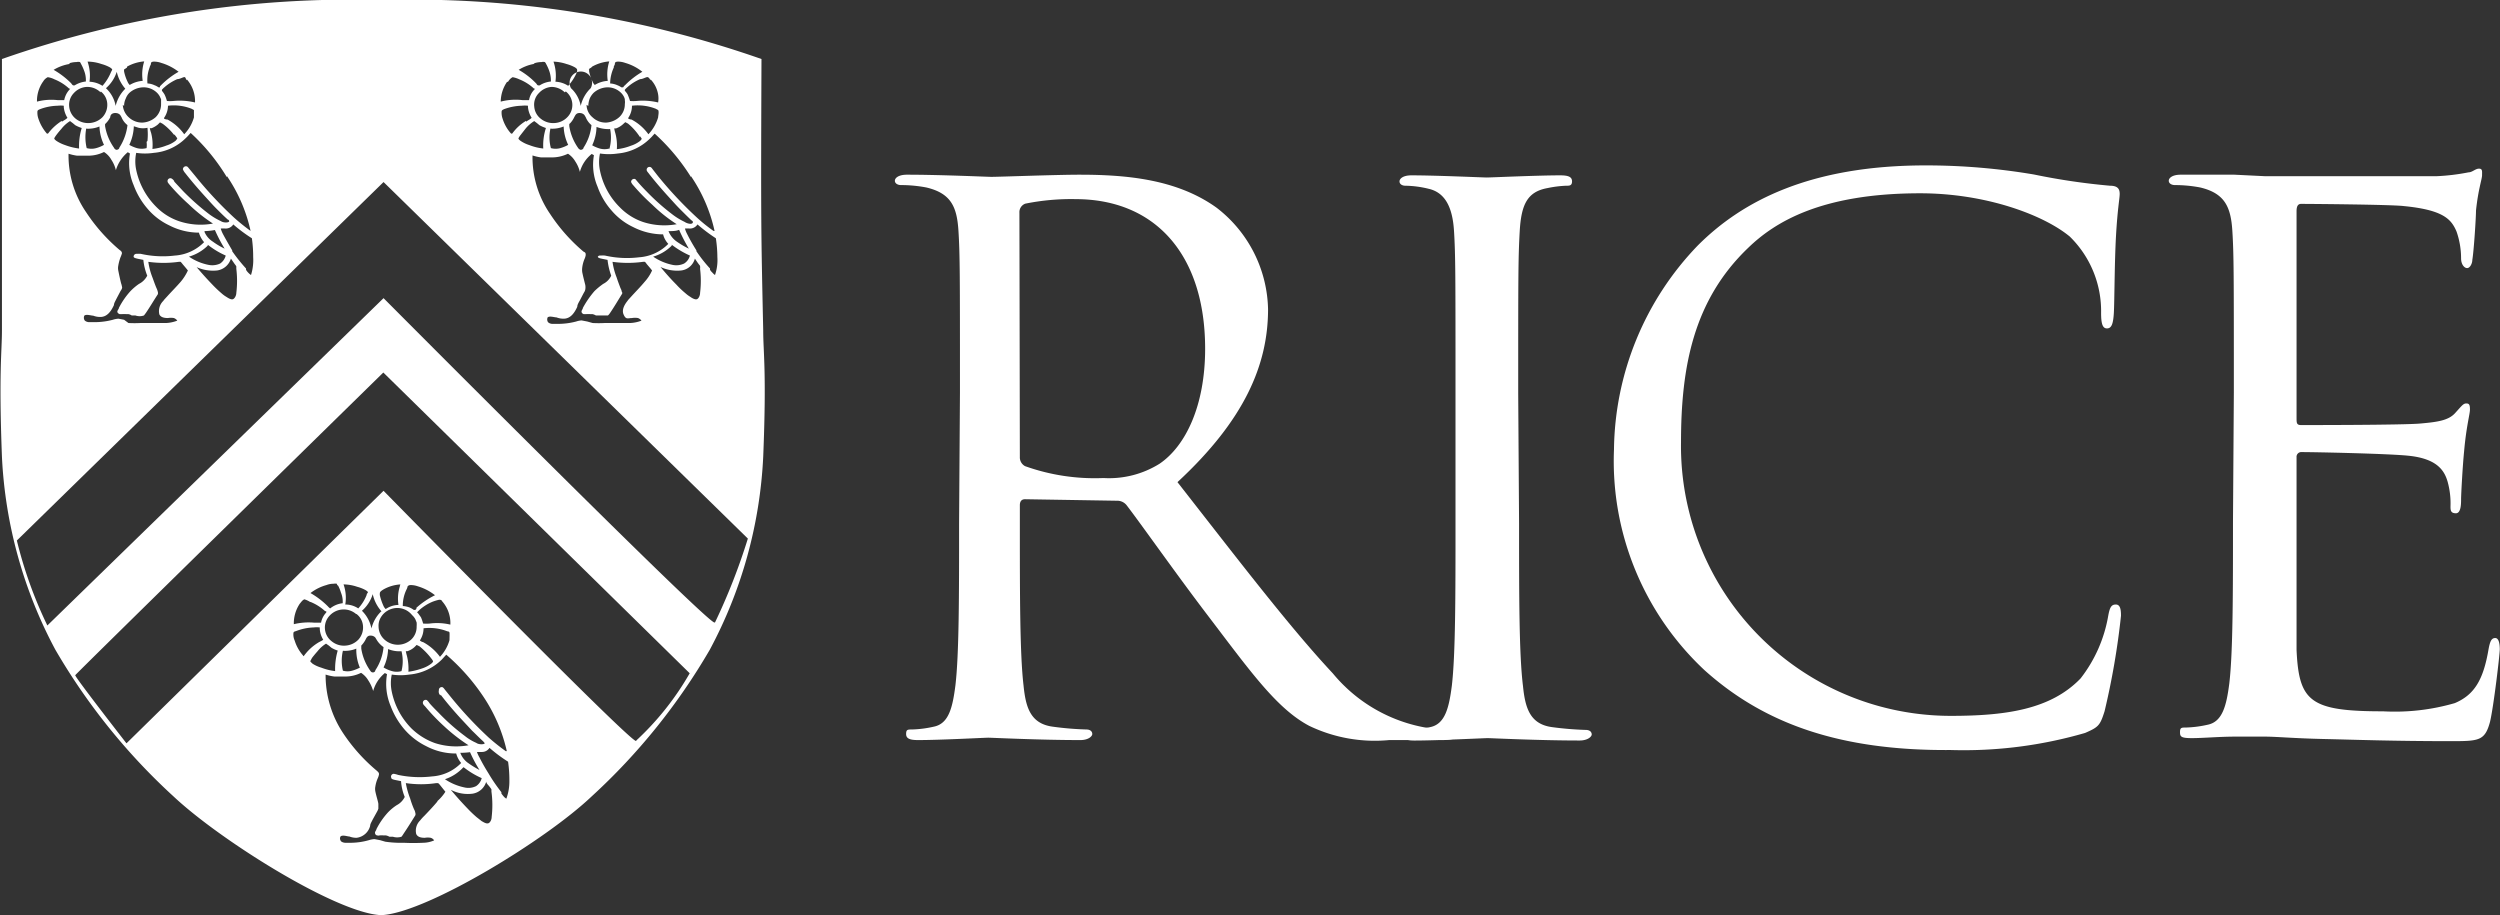
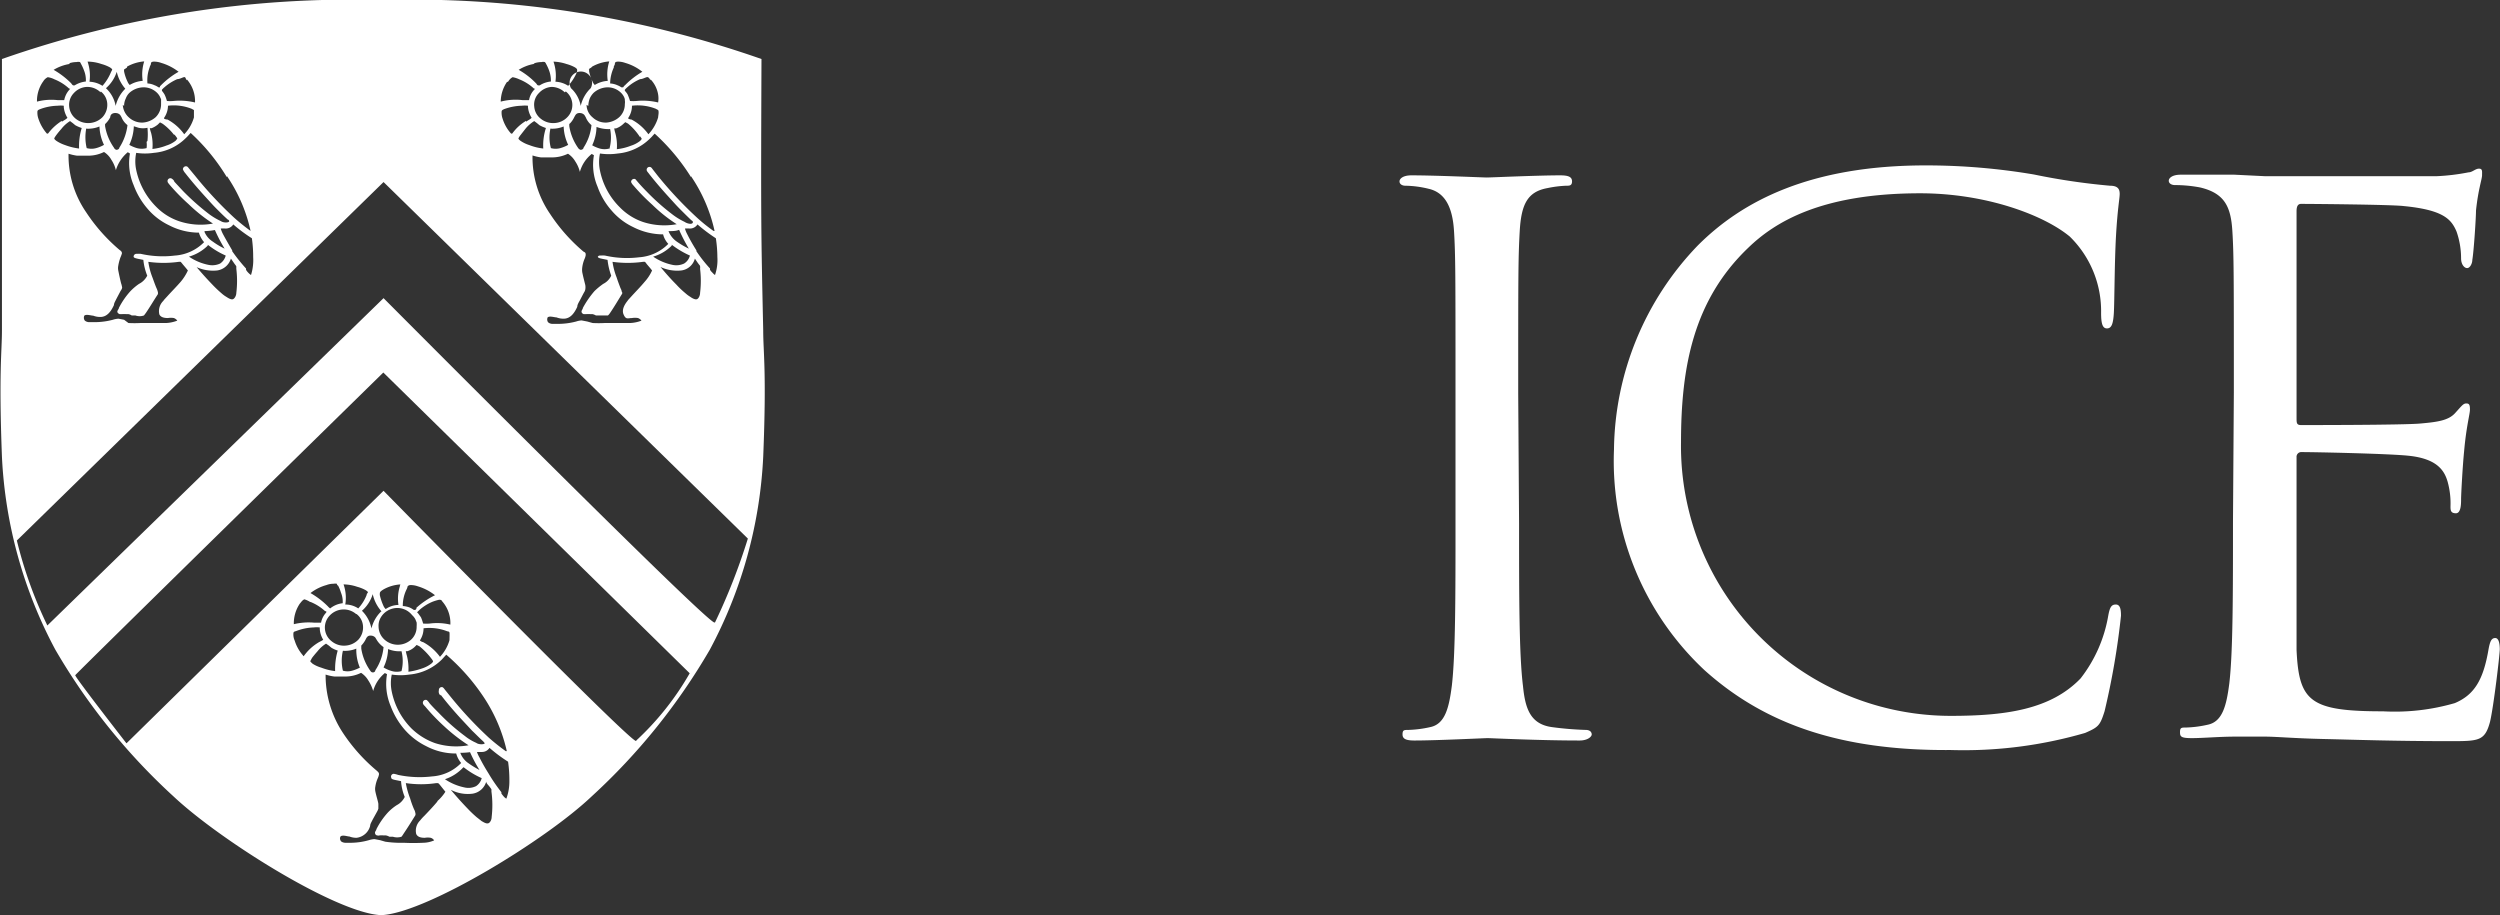
<svg xmlns="http://www.w3.org/2000/svg" id="Layer_1" data-name="Layer 1" viewBox="0 0 115.63 42.34">
  <rect x="0" y="0" width="115.63" height="42.34" fill="#333333" stroke="none" />
  <title>logo-rice</title>
-   <path d="M403.66,496.35c0-5.4,0-6.37-.07-7.47s-.34-1.73-1.49-2a6.28,6.28,0,0,0-1.17-.11c-.14,0-.28-.07-.28-.2s.17-.28.56-.28c1.55,0,3.73.1,3.9.1.38,0,3-.1,4.08-.1,2.18,0,4.5.21,6.33,1.52a6.07,6.07,0,0,1,2.39,4.7c0,2.56-1.08,5.12-4.19,8,2.84,3.63,5.19,6.71,7.19,8.85a7.19,7.19,0,0,0,4.22,2.49,8.61,8.61,0,0,0,1.35.1c.17,0,.31.11.31.21s-.21.28-.83.28h-2.45a7,7,0,0,1-3.7-.66c-1.49-.79-2.7-2.49-4.67-5.08-1.45-1.9-3.08-4.22-3.77-5.12a.55.55,0,0,0-.45-.21l-4.25-.07c-.17,0-.24.11-.24.28v.83c0,3.32,0,6.05.17,7.5.1,1,.31,1.77,1.35,1.91a14.43,14.43,0,0,0,1.55.13c.21,0,.28.11.28.21s-.17.28-.55.28c-1.9,0-4.08-.11-4.26-.11s-2.21.11-3.25.11c-.38,0-.55-.07-.55-.28s.07-.21.28-.21a5.19,5.19,0,0,0,1-.13c.7-.14.87-.9,1-1.91.17-1.45.17-4.18.17-7.5Zm2.77,3a.46.46,0,0,0,.24.42,9.57,9.57,0,0,0,3.63.55,4.41,4.41,0,0,0,2.59-.66c1.21-.82,2.11-2.69,2.11-5.32,0-4.32-2.28-6.92-6-6.92a10.68,10.68,0,0,0-2.32.21.42.42,0,0,0-.27.42Z" transform="translate(-359.26 -478.21)" style="fill:#fff" />
  <path d="M429.52,502.43c0,3.32,0,6.05.18,7.5.1,1,.31,1.77,1.34,1.91a14.8,14.8,0,0,0,1.56.13c.21,0,.28.11.28.21s-.18.28-.56.28c-1.9,0-4.08-.11-4.25-.11s-2.35.11-3.39.11c-.38,0-.55-.07-.55-.28s.07-.21.28-.21a5.19,5.19,0,0,0,1-.13c.69-.14.87-.9,1-1.91.17-1.45.17-4.18.17-7.5v-6.08c0-5.4,0-6.37-.07-7.47s-.42-1.77-1.18-1.94a4.75,4.75,0,0,0-1.07-.14c-.14,0-.27-.07-.27-.2s.17-.28.55-.28c1.14,0,3.32.1,3.49.1s2.35-.1,3.39-.1c.38,0,.55.07.55.28s-.14.2-.27.2a5.21,5.21,0,0,0-.87.11c-.93.17-1.21.76-1.28,2s-.07,2.07-.07,7.47Z" transform="translate(-359.26 -478.21)" style="fill:#fff" />
  <path d="M438.1,509.21A13.24,13.24,0,0,1,433.91,499a13.82,13.82,0,0,1,3.88-9.44c2.07-2.07,5.22-3.7,10.54-3.7a29.86,29.86,0,0,1,5,.42,30.65,30.65,0,0,0,3.52.52c.38,0,.45.17.45.38s-.1.69-.17,1.93-.07,3.05-.1,3.57-.11.72-.32.72-.27-.24-.27-.72a4.82,4.82,0,0,0-1.45-3.53c-1.21-1-3.88-2-6.92-2-4.6,0-6.74,1.35-7.95,2.52-2.53,2.42-3.11,5.5-3.11,9a12.48,12.48,0,0,0,12.48,12.65c2.59,0,4.63-.31,6-1.73a6.49,6.49,0,0,0,1.28-2.9c.07-.38.14-.52.35-.52s.24.24.24.52a34.87,34.87,0,0,1-.76,4.42c-.21.66-.28.73-.9,1a20.11,20.11,0,0,1-6.22.79C444.32,512.94,440.83,511.66,438.1,509.21Z" transform="translate(-359.26 -478.21)" style="fill:#fff" />
  <path d="M462.58,496.35c0-5.4,0-6.37-.07-7.47s-.35-1.73-1.49-2a6.28,6.28,0,0,0-1.17-.11c-.14,0-.28-.07-.28-.2s.17-.28.55-.28c.8,0,1.73,0,2.49,0l1.42.07c.24,0,7.12,0,7.92,0a9.81,9.81,0,0,0,1.49-.18c.17,0,.31-.17.48-.17s.14.14.14.31-.18.66-.28,1.63c0,.34-.1,1.87-.17,2.28,0,.17-.11.38-.24.38s-.28-.17-.28-.45a3.76,3.76,0,0,0-.21-1.24c-.24-.56-.59-1-2.45-1.18-.59-.07-4.36-.1-4.74-.1-.14,0-.21.1-.21.34v9.55c0,.24,0,.34.21.34.45,0,4.7,0,5.5-.07s1.31-.14,1.62-.48.38-.45.52-.45.17.07.17.28-.17.79-.27,1.93c-.07.69-.14,2-.14,2.21s0,.66-.24.66-.25-.14-.25-.31a3.73,3.73,0,0,0-.13-1.14c-.14-.49-.45-1.07-1.8-1.21-.93-.1-4.36-.17-4.95-.17a.22.22,0,0,0-.24.24v3c0,1.18,0,5.19,0,5.91.11,2.39.62,2.84,4,2.84a9.93,9.93,0,0,0,3.32-.38c.9-.38,1.32-1.07,1.56-2.49.07-.38.14-.52.31-.52s.21.28.21.52-.28,2.63-.45,3.35c-.24.9-.52.9-1.87.9-2.59,0-4.49-.07-5.84-.1s-2.18-.11-2.7-.11c-.07,0-.66,0-1.38,0s-1.49.07-2,.07-.55-.07-.55-.28.07-.21.28-.21a5.19,5.19,0,0,0,1-.13c.69-.14.87-.9,1-1.91.17-1.45.17-4.18.17-7.5Z" transform="translate(-359.26 -478.21)" style="fill:#fff" />
  <path d="M394.48,480.94A48.84,48.84,0,0,0,377,478.21h-.18a48.84,48.84,0,0,0-17.47,2.73c0,7.61,0,7.9,0,12.55,0,1-.15,1.91,0,5.85a21,21,0,0,0,2.47,8.92,28.79,28.79,0,0,0,5.47,6.79c2.13,2,7.37,5.29,9.49,5.48H377c2.12-.19,7.49-3.46,9.62-5.48a28.79,28.79,0,0,0,5.47-6.79,21,21,0,0,0,2.47-8.92c.16-3.94,0-4.82,0-5.85C394.46,488.84,394.45,488.55,394.48,480.94Zm-7.57,9.14c0,.06.11.08.2.1l.25.05a3.13,3.13,0,0,0,.17.73.8.8,0,0,1-.37.38,3.21,3.21,0,0,0-.41.34,4.36,4.36,0,0,0-.53.77c0,.06-.08.12-.06.2a.15.15,0,0,0,.1.09l.1,0a1.18,1.18,0,0,1,.21,0l.1,0a.58.58,0,0,1,.15.06l.17,0c.13,0,.31,0,.39,0a.58.58,0,0,0,.1-.12c.19-.28.36-.57.54-.86,0,0,.05-.06,0-.11a.49.49,0,0,0-.06-.17c-.06-.16-.13-.34-.18-.5a3.17,3.17,0,0,1-.19-.72,5.11,5.11,0,0,0,1.41,0s.06,0,.08,0,.07.07.09.1l.17.2.08.1a2,2,0,0,1-.34.52c-.19.23-.4.44-.6.66s-.14.15-.2.23-.29.36-.18.62.2.17.39.17a.84.84,0,0,1,.28,0,.38.38,0,0,1,.16.12,1.65,1.65,0,0,1-.52.11c-.28,0-.58,0-.89,0l-.14,0h-.15a5.07,5.07,0,0,1-.56,0l-.25-.07-.26-.05a1,1,0,0,0-.25.05,3.3,3.3,0,0,1-.81.11h-.29c-.09,0-.2-.05-.22-.11a.23.23,0,0,1,0-.19c.09-.08.31,0,.41,0a.88.88,0,0,0,.33.06c.33,0,.51-.29.63-.55,0-.09.06-.19.11-.28s.13-.25.2-.38a.35.35,0,0,0,.06-.14.59.59,0,0,0,0-.21c-.05-.2-.1-.39-.14-.59a.83.83,0,0,1,0-.22,1.51,1.51,0,0,1,.1-.38.7.7,0,0,0,.06-.19c0-.08,0-.12-.1-.16a8.11,8.11,0,0,1-1.55-1.75,4.63,4.63,0,0,1-.81-2.7,2.23,2.23,0,0,0,.39.09c.15,0,.3,0,.46,0a1.71,1.71,0,0,0,.79-.17,1.07,1.07,0,0,1,.34.36,1.49,1.49,0,0,1,.21.48,1.61,1.61,0,0,1,.55-.83l.1.06a2.59,2.59,0,0,0,.17,1.46,3.34,3.34,0,0,0,.64,1.09,3,3,0,0,0,1,.77,3.06,3.06,0,0,0,1.39.34,1,1,0,0,0,.24.44,2.09,2.09,0,0,1-1.35.62,4.6,4.6,0,0,1-1.58-.08,1.42,1.42,0,0,0-.2,0A.13.13,0,0,0,386.91,490.08Zm-21.47,0c0,.06.12.08.2.1l.25.05a2.69,2.69,0,0,0,.18.73.87.87,0,0,1-.38.38,2.57,2.57,0,0,0-.4.34,3.51,3.51,0,0,0-.53.77c0,.06-.09.12-.07.2a.17.17,0,0,0,.11.09l.1,0a1.06,1.06,0,0,1,.2,0l.1,0a.39.39,0,0,1,.15.06l.17,0a.59.59,0,0,0,.4,0l.09-.12c.19-.28.36-.57.55-.86a.21.21,0,0,0,0-.11.85.85,0,0,0-.06-.17c-.07-.16-.13-.34-.19-.5a3.17,3.17,0,0,1-.19-.72,5.11,5.11,0,0,0,1.41,0s.07,0,.08,0,.07.07.09.1l.17.2.08.1a2.3,2.3,0,0,1-.33.52c-.2.23-.41.44-.61.66s-.14.15-.2.23a.66.66,0,0,0-.18.62c.06.13.21.17.4.17a.78.78,0,0,1,.27,0,.33.33,0,0,1,.16.12,1.65,1.65,0,0,1-.51.11q-.44,0-.9,0l-.14,0h-.15a5.07,5.07,0,0,1-.56,0L365,493l-.26-.05a1,1,0,0,0-.26.05,3.3,3.3,0,0,1-.81.11h-.29c-.09,0-.2-.05-.22-.11a.23.23,0,0,1,0-.19c.09-.08.32,0,.41,0a.88.88,0,0,0,.33.06c.33,0,.51-.29.63-.55,0-.09.07-.19.11-.28l.2-.38a.37.37,0,0,0,.07-.14,1,1,0,0,0-.05-.21c-.05-.2-.09-.39-.13-.59a.57.57,0,0,1,0-.22,2.11,2.11,0,0,1,.1-.38,1.46,1.46,0,0,0,.07-.19c0-.08-.05-.12-.11-.16a8.11,8.11,0,0,1-1.55-1.75,4.63,4.63,0,0,1-.81-2.7,2.23,2.23,0,0,0,.39.09c.15,0,.3,0,.46,0a1.65,1.65,0,0,0,.79-.17,1,1,0,0,1,.34.36,1.49,1.49,0,0,1,.21.48,1.74,1.74,0,0,1,.55-.83l.1.06a2.59,2.59,0,0,0,.17,1.46,3.53,3.53,0,0,0,.64,1.09,3,3,0,0,0,1,.77,3,3,0,0,0,1.38.34,1.16,1.16,0,0,0,.24.44,2.09,2.09,0,0,1-1.35.62,4.61,4.61,0,0,1-1.58-.08,1.62,1.62,0,0,0-.19,0A.13.13,0,0,0,365.44,490.08Zm-2.52-5a2.81,2.81,0,0,1-.65-.16,1.73,1.73,0,0,1-.41-.2s-.09-.07-.09-.1.05-.1.07-.13a4,4,0,0,1,.26-.32,1.52,1.52,0,0,1,.4-.36s.09.07.12.09l.12.1a1.6,1.6,0,0,0,.3.13A2.85,2.85,0,0,0,362.92,485.12Zm-.8-1.28a2.4,2.4,0,0,0-.64.59s0,0-.05,0a2,2,0,0,1-.39-.68.85.85,0,0,1-.05-.33c0-.07.05-.09.12-.12a2.44,2.44,0,0,1,.82-.16,1.27,1.27,0,0,1,.28,0s0,.05,0,.07a1.14,1.14,0,0,0,.17.49C362.3,483.74,362.21,483.78,362.12,483.84Zm1.12.36a1.35,1.35,0,0,0,.62-.1,2.13,2.13,0,0,0,.21.85,1.5,1.5,0,0,1-.36.15.81.81,0,0,1-.44,0A2.17,2.17,0,0,1,363.24,484.2Zm1.76-1.05a.78.78,0,0,1,.08-.35.69.69,0,0,1,.17-.26,1,1,0,0,1,.62-.25h0a.88.88,0,0,1,.63.23.7.7,0,0,1,.15.19h0l.06.13,0,.05,0,.17v0h0a.84.84,0,0,1-.25.61,1,1,0,0,1-.61.25.9.9,0,0,1-.63-.24.83.83,0,0,1-.28-.58h0Zm2.32,1.31h0l.07.09s.07.09.07.11h0s-.06.09-.09.11a1.33,1.33,0,0,1-.41.21,2.48,2.48,0,0,1-.65.16,2.2,2.2,0,0,0-.06-.74,1.41,1.41,0,0,1-.06-.22h0l.08,0,0,0h0a1.05,1.05,0,0,0,.29-.17l.1-.1s.1.05.13.07A2.63,2.63,0,0,1,367.32,484.46Zm-.47-.76a1,1,0,0,0,.18-.56,2.25,2.25,0,0,1,1.09.14l.11.06c0,.08,0,.27,0,.34a1.83,1.83,0,0,1-.45.78,2.29,2.29,0,0,0-.77-.68A.39.39,0,0,1,366.85,483.7Zm-.81,1.11v0a1.16,1.16,0,0,1,0,.29.86.86,0,0,1-.45,0,1.6,1.6,0,0,1-.35-.15h0a2.18,2.18,0,0,0,.21-.86l.22.07h0a.93.93,0,0,0,.41,0,3,3,0,0,1,0,.61Zm-.88-.81a2.43,2.43,0,0,1-.38,1.08c0,.05-.06.1-.14.1a.18.18,0,0,1-.11-.1,2.42,2.42,0,0,1-.41-1s0-.08,0-.09l.05-.05a1.09,1.09,0,0,0,.19-.27c0-.11.09-.21.28-.19a.28.28,0,0,1,.18.09l.06.1A.86.86,0,0,0,365.16,484Zm3.71,5.57a3.81,3.81,0,0,0,.83.5.63.63,0,0,1-.26.37.87.87,0,0,1-.54.06,2.45,2.45,0,0,1-.9-.38A2.06,2.06,0,0,0,368.87,489.57Zm-.15-.63a3.37,3.37,0,0,0,.48-.05,7,7,0,0,0,.45.86,3.2,3.2,0,0,1-.54-.32A1,1,0,0,1,368.72,488.94Zm-.42,1.64a1.85,1.85,0,0,0,1,.18.78.78,0,0,0,.64-.55,0,0,0,0,1,0,0l.18.26a.61.61,0,0,1,.07.1v.11a4.64,4.64,0,0,1,0,1.12c0,.11-.07.26-.16.29s-.24-.07-.3-.11a1.37,1.37,0,0,1-.23-.17,5.33,5.33,0,0,1-.42-.4c-.28-.29-.53-.57-.78-.87Zm1.7-.75c-.14-.24-.28-.48-.42-.74a1.28,1.28,0,0,1-.11-.27,2,2,0,0,1,.22,0,.41.41,0,0,0,.36-.19,6.85,6.85,0,0,0,.86.64,6,6,0,0,1,.06.87,2.33,2.33,0,0,1-.1.83.69.69,0,0,1-.13-.11.64.64,0,0,1-.1-.13s0,0,0-.06A7.73,7.73,0,0,1,370,489.83Zm14.39-4.71a2.58,2.58,0,0,1-.65-.16,1.56,1.56,0,0,1-.41-.2s-.09-.07-.09-.1.05-.1.07-.13l.25-.32a1.56,1.56,0,0,1,.41-.36s.09.07.12.09l.12.1a1.6,1.6,0,0,0,.3.13A2.61,2.61,0,0,0,384.39,485.12Zm-.8-1.28a2.13,2.13,0,0,0-.64.59s0,0-.05,0a1.81,1.81,0,0,1-.39-.68.85.85,0,0,1-.05-.33c0-.07.05-.09.11-.12a2.54,2.54,0,0,1,.82-.16,1.37,1.37,0,0,1,.29,0s0,.05,0,.07a1.14,1.14,0,0,0,.17.49C383.77,483.74,383.67,483.78,383.59,483.84Zm1.12.36a1.37,1.37,0,0,0,.62-.1,2.13,2.13,0,0,0,.21.85,1.69,1.69,0,0,1-.36.15.81.81,0,0,1-.44,0A1.89,1.89,0,0,1,384.71,484.2Zm1.76-1.05a1,1,0,0,1,.07-.35.86.86,0,0,1,.18-.26,1,1,0,0,1,.61-.25h0a.88.88,0,0,1,.63.23.7.7,0,0,1,.15.19h0a.5.5,0,0,1,.05.13s0,0,0,.05a.51.51,0,0,1,0,.17v0h0a.81.81,0,0,1-.26.61,1,1,0,0,1-.6.25.88.88,0,0,1-.63-.24.76.76,0,0,1-.28-.58h0Zm2.39,1.4s.08.1.08.12-.06.09-.09.11a1.33,1.33,0,0,1-.41.21,2.48,2.48,0,0,1-.65.16,2.2,2.2,0,0,0-.07-.74,1.42,1.42,0,0,1-.05-.22s.05,0,.08,0a.94.94,0,0,0,.32-.19l.11-.1s.1.05.13.07A2.67,2.67,0,0,1,388.86,484.55Zm-.54-.85a1,1,0,0,0,.17-.56,2.27,2.27,0,0,1,1.1.14l.11.06c.05.08,0,.27,0,.34a1.93,1.93,0,0,1-.45.78,2.24,2.24,0,0,0-.78-.68A.46.46,0,0,1,388.32,483.7Zm-.88,1.42a.82.82,0,0,1-.44,0,1.6,1.6,0,0,1-.35-.15,2.09,2.09,0,0,0,.2-.85,1.55,1.55,0,0,0,.63.1A2,2,0,0,1,387.44,485.12Zm-.82-1.12a2.31,2.31,0,0,1-.37,1.08c0,.05-.06.1-.14.1a.23.23,0,0,1-.12-.1,2.41,2.41,0,0,1-.4-1s0-.08,0-.09,0,0,.05-.05a1.06,1.06,0,0,0,.18-.27c.06-.11.1-.21.29-.19a.28.28,0,0,1,.18.09l.06.1A.93.93,0,0,0,386.62,484Zm3.71,5.57a4.14,4.14,0,0,0,.84.5.61.61,0,0,1-.27.37.85.85,0,0,1-.54.06,2.47,2.47,0,0,1-.89-.38A2,2,0,0,0,390.33,489.57Zm-.15-.63c.18,0,.35,0,.49-.06a7.92,7.92,0,0,0,.45.87h0a3.76,3.76,0,0,1-.55-.32,1.06,1.06,0,0,1-.39-.49h0Zm-.41,1.64a1.83,1.83,0,0,0,1,.18.75.75,0,0,0,.63-.55s0,0,0,0,.11.17.18.26.06.07.06.1a.37.37,0,0,1,0,.11,4.63,4.63,0,0,1,0,1.12c0,.11-.06.26-.15.29s-.25-.07-.3-.11a1.37,1.37,0,0,1-.23-.17,4,4,0,0,1-.42-.4c-.29-.29-.53-.57-.78-.87Zm1.7-.75c-.15-.24-.29-.48-.42-.74a1.28,1.28,0,0,1-.11-.27,2,2,0,0,1,.22,0,.41.41,0,0,0,.36-.19,7.56,7.56,0,0,0,.85.64,6,6,0,0,1,.07.87,2.12,2.12,0,0,1-.11.83.63.63,0,0,1-.12-.11.69.69,0,0,1-.11-.13l0-.06A6.59,6.59,0,0,1,391.47,489.83Zm-.25-3.43a7.27,7.27,0,0,1,1.09,2.53s0,0-.05,0a7.73,7.73,0,0,1-.77-.62,18.17,18.17,0,0,1-1.8-1.92l-.25-.32s-.05-.08-.09-.09a.13.13,0,0,0-.18.13c0,.06.07.12.11.18.29.37.6.73.91,1.07s.36.4.55.59.33.33.5.49a.16.16,0,0,1,.07.07c0,.15-.26.09-.39,0a3.11,3.11,0,0,1-.53-.32,10.28,10.28,0,0,1-1.21-1.07c-.14-.14-.28-.29-.41-.44s-.1-.13-.14-.15a.14.14,0,0,0-.18.14.49.49,0,0,0,.1.15,9.37,9.37,0,0,0,.88.9,7,7,0,0,0,1.13.9,3.19,3.19,0,0,1-1.55-.1,2.71,2.71,0,0,1-1.07-.67,3.32,3.32,0,0,1-.93-1.71,1.9,1.9,0,0,1,0-.79,2.82,2.82,0,0,0,.82,0,2.42,2.42,0,0,0,1.49-.69c.08-.07.15-.16.22-.23A9.53,9.53,0,0,1,391.22,486.4Zm-1.87-4.48a1.33,1.33,0,0,1,.35.7,1.14,1.14,0,0,1,0,.37,3,3,0,0,0-1-.07,1.69,1.69,0,0,1-.3,0,2.65,2.65,0,0,0-.11-.3.86.86,0,0,0-.13-.17l0-.05s.07-.08.1-.1a2.12,2.12,0,0,1,.61-.39c.1,0,.2-.06.3-.09S389.32,481.89,389.35,481.92Zm-1.7-.59.05-.11c0-.06,0-.11.13-.12a1,1,0,0,1,.35.06,2.27,2.27,0,0,1,.79.41,3.73,3.73,0,0,0-.8.62l-.06.05s0,.05-.05.05l-.06,0a.87.87,0,0,0-.19-.1.94.94,0,0,0-.33-.08A1.83,1.83,0,0,1,387.65,481.33Zm-1,0a1.93,1.93,0,0,1,.79-.24,0,0,0,0,1,0,0,2,2,0,0,0-.07.9,1.29,1.29,0,0,0-.6.19.44.44,0,0,1-.1-.15,2,2,0,0,1-.16-.47.52.52,0,0,1,0-.11C386.45,481.44,386.54,481.37,386.6,481.34Zm-.07,1a1.62,1.62,0,0,0-.46.82,1.47,1.47,0,0,0-.45-.82.52.52,0,1,1,.91,0Zm-1.75-1.23a2.08,2.08,0,0,1,.63.11,1.76,1.76,0,0,1,.4.16s.09.06.09.09a.36.36,0,0,1,0,.11,2.25,2.25,0,0,1-.41.65,1.15,1.15,0,0,0-.59-.19,2,2,0,0,0-.09-.93Zm.6,1.38a.8.8,0,0,1,.07,1.19.88.88,0,0,1-.58.27.91.91,0,0,1-.65-.2.78.78,0,0,1-.3-.56.75.75,0,0,1,.22-.63.87.87,0,0,1,.58-.28A.89.89,0,0,1,385.38,482.48Zm-1.44-1.31a1.13,1.13,0,0,1,.32-.05.34.34,0,0,1,.15,0,.28.28,0,0,1,.06.09,2.12,2.12,0,0,1,.14.31,1.35,1.35,0,0,1,.08.5,1.15,1.15,0,0,0-.52.18s0,0-.06,0-.08-.08-.11-.1a3.5,3.5,0,0,0-.8-.62A2,2,0,0,1,383.94,481.17Zm-1.23.86a.53.53,0,0,1,.21-.21h0a1.24,1.24,0,0,1,.31.1,2.18,2.18,0,0,1,.68.43l.05,0s0,0-.05.06a.91.91,0,0,0-.23.47l-.31,0a2.72,2.72,0,0,0-1,.07A1.64,1.64,0,0,1,382.71,482Zm-13,4.37a7.27,7.27,0,0,1,1.09,2.53s0,0,0,0a9.08,9.08,0,0,1-.77-.62,18.08,18.08,0,0,1-1.79-1.92L368,486s-.06-.08-.09-.09a.14.14,0,0,0-.19.13.58.58,0,0,0,.11.18c.29.37.6.73.91,1.07s.36.4.55.59.33.33.51.49c0,0,.05,0,.06.07s-.25.09-.38,0a3.2,3.2,0,0,1-.54-.32,11.15,11.15,0,0,1-1.21-1.07l-.41-.44c0-.05-.09-.13-.14-.15a.13.13,0,0,0-.17.14c0,.05.06.11.09.15a9.37,9.37,0,0,0,.88.9,7.44,7.44,0,0,0,1.13.9,3.14,3.14,0,0,1-1.54-.1,2.68,2.68,0,0,1-1.08-.67,3.39,3.39,0,0,1-.93-1.71,1.9,1.9,0,0,1,0-.79,2.74,2.74,0,0,0,.81,0,2.37,2.37,0,0,0,1.49-.69c.08-.07.15-.16.22-.23A9.23,9.23,0,0,1,369.75,486.4Zm-1.86-4.48a1.52,1.52,0,0,1,.38,1.07,3,3,0,0,0-1-.07,1.53,1.53,0,0,1-.3,0,1.54,1.54,0,0,0-.11-.3,1.36,1.36,0,0,0-.12-.17l0-.05s.07-.08.1-.1a2.27,2.27,0,0,1,.61-.39c.1,0,.2-.06.3-.09S367.85,481.89,367.89,481.92Zm-1.71-.59.05-.11c0-.06,0-.11.13-.12a1,1,0,0,1,.35.06,2.42,2.42,0,0,1,.8.41,3.78,3.78,0,0,0-.81.62l-.05.05,0,.05s0,0-.07,0a.69.69,0,0,0-.19-.1.84.84,0,0,0-.32-.08A1.68,1.68,0,0,1,366.18,481.33Zm-1.05,0a1.93,1.93,0,0,1,.79-.24,0,0,0,0,1,0,0,2,2,0,0,0-.07.9,1.33,1.33,0,0,0-.6.19.44.44,0,0,1-.1-.15,2,2,0,0,1-.16-.47.52.52,0,0,1,0-.11C365,481.44,365.07,481.37,365.13,481.34Zm-.06,1a1.63,1.63,0,0,0-.47.82,1.47,1.47,0,0,0-.45-.82,1.69,1.69,0,0,0,.5-.76A1.81,1.81,0,0,0,365.07,482.33Zm-1.76-1.23a2,2,0,0,1,.63.11,1.76,1.76,0,0,1,.4.16s.09.06.1.09a.37.37,0,0,1-.05.11,2.23,2.23,0,0,1-.4.65,1.22,1.22,0,0,0-.6-.19,2,2,0,0,0-.09-.93Zm.6,1.38a.77.77,0,0,1,.3.55.84.84,0,0,1-.22.64.93.93,0,0,1-.59.27.92.92,0,0,1-.65-.2.82.82,0,0,1-.3-.56.78.78,0,0,1,.22-.63.87.87,0,0,1,.59-.28A.88.88,0,0,1,363.91,482.48Zm-1.44-1.31a1.13,1.13,0,0,1,.32-.05.39.39,0,0,1,.16,0,.73.73,0,0,1,.05.09,2.12,2.12,0,0,1,.14.31,1.17,1.17,0,0,1,.08.5,1.24,1.24,0,0,0-.52.18s0,0-.05,0-.09-.08-.11-.1a3.78,3.78,0,0,0-.81-.62A2.07,2.07,0,0,1,362.47,481.17Zm-1.23.86a.5.5,0,0,1,.22-.21h0a1,1,0,0,1,.31.1,2.18,2.18,0,0,1,.68.43l.05,0s0,0-.05.06a1,1,0,0,0-.23.47l-.31,0a2.65,2.65,0,0,0-.95.07A1.56,1.56,0,0,1,361.24,482Zm18.39,28.35c.29.38.6.74.91,1.08l.55.59c.17.16.33.33.51.49,0,0,0,0,.06.07s-.25.1-.38,0a2.34,2.34,0,0,1-.53-.32,9.54,9.54,0,0,1-1.21-1.07c-.14-.14-.28-.28-.42-.44a.67.67,0,0,0-.13-.15.13.13,0,0,0-.18.14c0,.05.06.11.1.15a9.4,9.4,0,0,0,.87.91,8.13,8.13,0,0,0,1.14.89,3.19,3.19,0,0,1-1.55-.1,3,3,0,0,1-1.08-.67,3.38,3.38,0,0,1-.92-1.71,1.9,1.9,0,0,1,0-.79,2.74,2.74,0,0,0,.81,0,2.43,2.43,0,0,0,1.5-.69l.21-.23a9.58,9.58,0,0,1,1.71,1.93,7.46,7.46,0,0,1,1.09,2.53s0,0-.05,0a9.22,9.22,0,0,1-.78-.62,18.08,18.08,0,0,1-1.79-1.92l-.25-.31a.45.45,0,0,0-.09-.1.13.13,0,0,0-.18.13C379.53,510.27,379.59,510.33,379.63,510.38Zm1.85,3.51a4.21,4.21,0,0,1-.55-.33,1,1,0,0,1-.39-.49A3.69,3.69,0,0,0,381,513,6.49,6.49,0,0,0,381.48,513.89ZM377,509.08a2.08,2.08,0,0,0,.21-.85,1.35,1.35,0,0,0,.62.1,1.89,1.89,0,0,1,0,.92.81.81,0,0,1-.44,0A1.5,1.5,0,0,1,377,509.08Zm2.22-.4s.07.09.07.12-.06.09-.09.11a1.39,1.39,0,0,1-.4.21,3.25,3.25,0,0,1-.65.16,2.48,2.48,0,0,0-.07-.74,2.09,2.09,0,0,1-.05-.21s.05,0,.07,0a.89.89,0,0,0,.33-.19l.1-.1s.11.05.14.07A3.23,3.23,0,0,1,379.22,508.68Zm-.54-.85a1,1,0,0,0,.17-.56,2.27,2.27,0,0,1,1.1.14s.09,0,.1.06,0,.27,0,.35a1.88,1.88,0,0,1-.44.77,2.33,2.33,0,0,0-.78-.68A.29.29,0,0,1,378.68,507.83Zm.46-.78a1.71,1.71,0,0,1-.31,0,2,2,0,0,0-.1-.29l-.13-.18-.05-.05s.07-.07.1-.1a2.18,2.18,0,0,1,.62-.39,2.13,2.13,0,0,1,.3-.09c.05,0,.11,0,.14.07a1.52,1.52,0,0,1,.38,1.08A2.64,2.64,0,0,0,379.14,507.05Zm-.62-.73,0,.05-.05.05s0,0-.07,0a1.18,1.18,0,0,0-.19-.11,1.07,1.07,0,0,0-.32-.07,1.72,1.72,0,0,1,.16-.74,1.17,1.17,0,0,0,.05-.11c0-.07.05-.11.14-.12a1,1,0,0,1,.35.06,2.37,2.37,0,0,1,.79.41A3.78,3.78,0,0,0,378.52,506.32Zm-.2.34a.7.7,0,0,1,.15.19h0l.06.15,0,0a1,1,0,0,1,0,.18v0h0a.8.8,0,0,1-.25.61.92.92,0,0,1-1.24,0,.82.82,0,0,1-.27-.59h0a.74.74,0,0,1,.07-.37.88.88,0,0,1,.18-.25.91.91,0,0,1,.61-.25h0A.88.88,0,0,1,378.32,506.66ZM377,508.14a2.31,2.31,0,0,1-.38,1.07c0,.06-.06.11-.13.1s-.09-.06-.12-.1a2.41,2.41,0,0,1-.4-1s0-.08,0-.09,0,0,0-.05a1.24,1.24,0,0,0,.19-.26c.06-.12.1-.22.28-.2a.28.28,0,0,1,.18.09l.06.1A1.11,1.11,0,0,0,377,508.14Zm.77-2.86a1.91,1.91,0,0,0-.08.91,1.06,1.06,0,0,0-.59.19.46.46,0,0,1-.11-.16,2.58,2.58,0,0,1-.16-.47.36.36,0,0,1,0-.11c0-.07.11-.13.17-.17a1.84,1.84,0,0,1,.79-.23S377.75,505.27,377.75,505.28Zm-.86,1.19a1.63,1.63,0,0,0-.47.81,1.56,1.56,0,0,0-.44-.82,1.67,1.67,0,0,0,.5-.77A1.77,1.77,0,0,0,376.89,506.47Zm-.68-.77a2,2,0,0,1-.4.65,1.07,1.07,0,0,0-.6-.18,1.87,1.87,0,0,0-.08-.93h0a2,2,0,0,1,.63.11,1.76,1.76,0,0,1,.4.16s.09.06.1.09A.37.37,0,0,1,376.21,505.7Zm-.48.91a.76.76,0,0,1,.3.56.83.83,0,0,1-.22.63.91.91,0,0,1-.58.27.89.89,0,0,1-.65-.2.8.8,0,0,1-.09-1.19.89.89,0,0,1,.59-.28A.88.88,0,0,1,375.73,506.61Zm.17,2.47a1.79,1.79,0,0,1-.37.15.78.78,0,0,1-.43,0,2,2,0,0,1,0-.92,1.35,1.35,0,0,0,.62-.1A2.12,2.12,0,0,0,375.9,509.08Zm-1.38-2.72,0,0s-.09-.07-.11-.1a3.78,3.78,0,0,0-.81-.62,2.14,2.14,0,0,1,.74-.37.88.88,0,0,1,.33-.06.36.36,0,0,1,.15,0s0,.06.06.09a1.79,1.79,0,0,1,.13.32,1.1,1.1,0,0,1,.08.49A1.12,1.12,0,0,0,374.52,506.36Zm-.92-.31a2.25,2.25,0,0,1,.68.43l.05,0s0,0,0,.06a.92.92,0,0,0-.24.47l-.31,0a2.92,2.92,0,0,0-.95.07,1.63,1.63,0,0,1,.27-.94c.06-.07.13-.18.22-.21h0A1,1,0,0,1,373.6,506.05Zm-.3,2.52a.12.12,0,0,1-.05-.05,1.88,1.88,0,0,1-.38-.68.7.7,0,0,1-.06-.33c0-.08.05-.09.12-.11a2.48,2.48,0,0,1,.82-.17,1.27,1.27,0,0,1,.28,0s0,.05,0,.07a1.09,1.09,0,0,0,.16.5c-.08.06-.17.09-.26.15A2.28,2.28,0,0,0,373.3,508.57Zm.39.32a.24.24,0,0,1-.1-.1s.05-.09.07-.13.17-.22.26-.32a1.52,1.52,0,0,1,.4-.36s.1.07.13.09l.12.1a1.28,1.28,0,0,0,.29.13,3.13,3.13,0,0,0-.12.95,2.61,2.61,0,0,1-.64-.16A1.56,1.56,0,0,1,373.69,508.89Zm5.79,6.38c-.19.23-.4.45-.61.67a2.09,2.09,0,0,0-.2.22.66.66,0,0,0-.18.62c.06.14.21.18.4.18a.78.78,0,0,1,.27,0,.28.28,0,0,1,.16.12,1.32,1.32,0,0,1-.51.11,8.82,8.82,0,0,1-.9,0h-.28a5,5,0,0,1-.57-.05l-.24-.07-.26-.05a1.09,1.09,0,0,0-.26.05,3.13,3.13,0,0,1-.8.12l-.29,0c-.09,0-.21-.05-.22-.11a.18.18,0,0,1,0-.18c.09-.09.32,0,.41,0a.92.92,0,0,0,.33.06.74.74,0,0,0,.63-.55c0-.09.07-.19.11-.28l.21-.38a.59.59,0,0,0,.06-.14c0-.06,0-.13,0-.21s-.1-.38-.14-.59a.57.57,0,0,1,0-.22,1.52,1.52,0,0,1,.11-.38.7.7,0,0,0,.06-.19c0-.08-.05-.11-.1-.16a8.07,8.07,0,0,1-1.56-1.74,4.84,4.84,0,0,1-.81-2.71,2.15,2.15,0,0,0,.4.09c.14,0,.3,0,.45,0a1.65,1.65,0,0,0,.79-.17,1.06,1.06,0,0,1,.34.36,1.76,1.76,0,0,1,.22.48,1.65,1.65,0,0,1,.54-.83l.1.05a2.65,2.65,0,0,0,.17,1.48,3.59,3.59,0,0,0,.64,1.08,3.18,3.18,0,0,0,1,.77,2.91,2.91,0,0,0,1.39.34,1.15,1.15,0,0,0,.23.44,2.06,2.06,0,0,1-1.34.62,4.85,4.85,0,0,1-1.58-.07,1,1,0,0,0-.2-.05.13.13,0,0,0-.11.19c0,.06.11.08.2.1l.25.05a2.3,2.3,0,0,0,.17.73.85.85,0,0,1-.37.38,2.25,2.25,0,0,0-.41.34,3.51,3.51,0,0,0-.53.77c0,.06-.09.12-.06.2a.11.11,0,0,0,.1.09.16.16,0,0,0,.1,0,1.2,1.2,0,0,1,.2,0l.1,0a.52.52,0,0,1,.16.06l.16,0a.67.67,0,0,0,.4,0,1,1,0,0,0,.09-.13c.19-.28.37-.57.55-.86a.18.18,0,0,0,0-.11.49.49,0,0,0-.06-.17,4.24,4.24,0,0,1-.18-.5,3.68,3.68,0,0,1-.2-.71,4.74,4.74,0,0,0,1.41,0s.07,0,.08,0,.08.07.1.1l.16.2.08.1A2,2,0,0,1,379.48,515.27Zm1.21-1.57a3.81,3.81,0,0,0,.83.5.63.63,0,0,1-.26.37.8.8,0,0,1-.54.06,2.52,2.52,0,0,1-.9-.38A2,2,0,0,0,380.69,513.7ZM382,516c0,.11-.06.26-.16.29s-.24-.07-.3-.1l-.23-.18a5.33,5.33,0,0,1-.42-.4c-.28-.29-.53-.57-.78-.87h0a1.71,1.71,0,0,0,1,.18.78.78,0,0,0,.64-.56.1.1,0,0,1,0,0c0,.09.11.17.17.26a.61.61,0,0,1,.07.1s0,.07,0,.1A4.69,4.69,0,0,1,382,516Zm.68-.85a.45.45,0,0,1-.13-.11,1.47,1.47,0,0,1-.1-.13l0-.06a7.66,7.66,0,0,1-.59-.86c-.15-.24-.29-.48-.42-.74a1.51,1.51,0,0,1-.12-.26c.07,0,.13,0,.22,0a.41.41,0,0,0,.36-.19,6.85,6.85,0,0,0,.86.64,6,6,0,0,1,.06.87A2.3,2.3,0,0,1,382.69,515.12Zm6-2.67c-.19.15-11.68-11.57-11.68-11.57l-11.89,11.68s-2.4-3.08-2.37-3.15,14.25-14,14.25-14l14.17,13.91A13.1,13.1,0,0,1,388.7,512.45Zm3.63-5.48C392.15,507.23,377,492,377,492l-15.55,15.14a19.84,19.84,0,0,1-1.41-3.93L377,486.63l16.85,16.49A28.54,28.54,0,0,1,392.33,507Z" transform="translate(-359.26 -478.21)" style="fill:#fff" />
</svg>